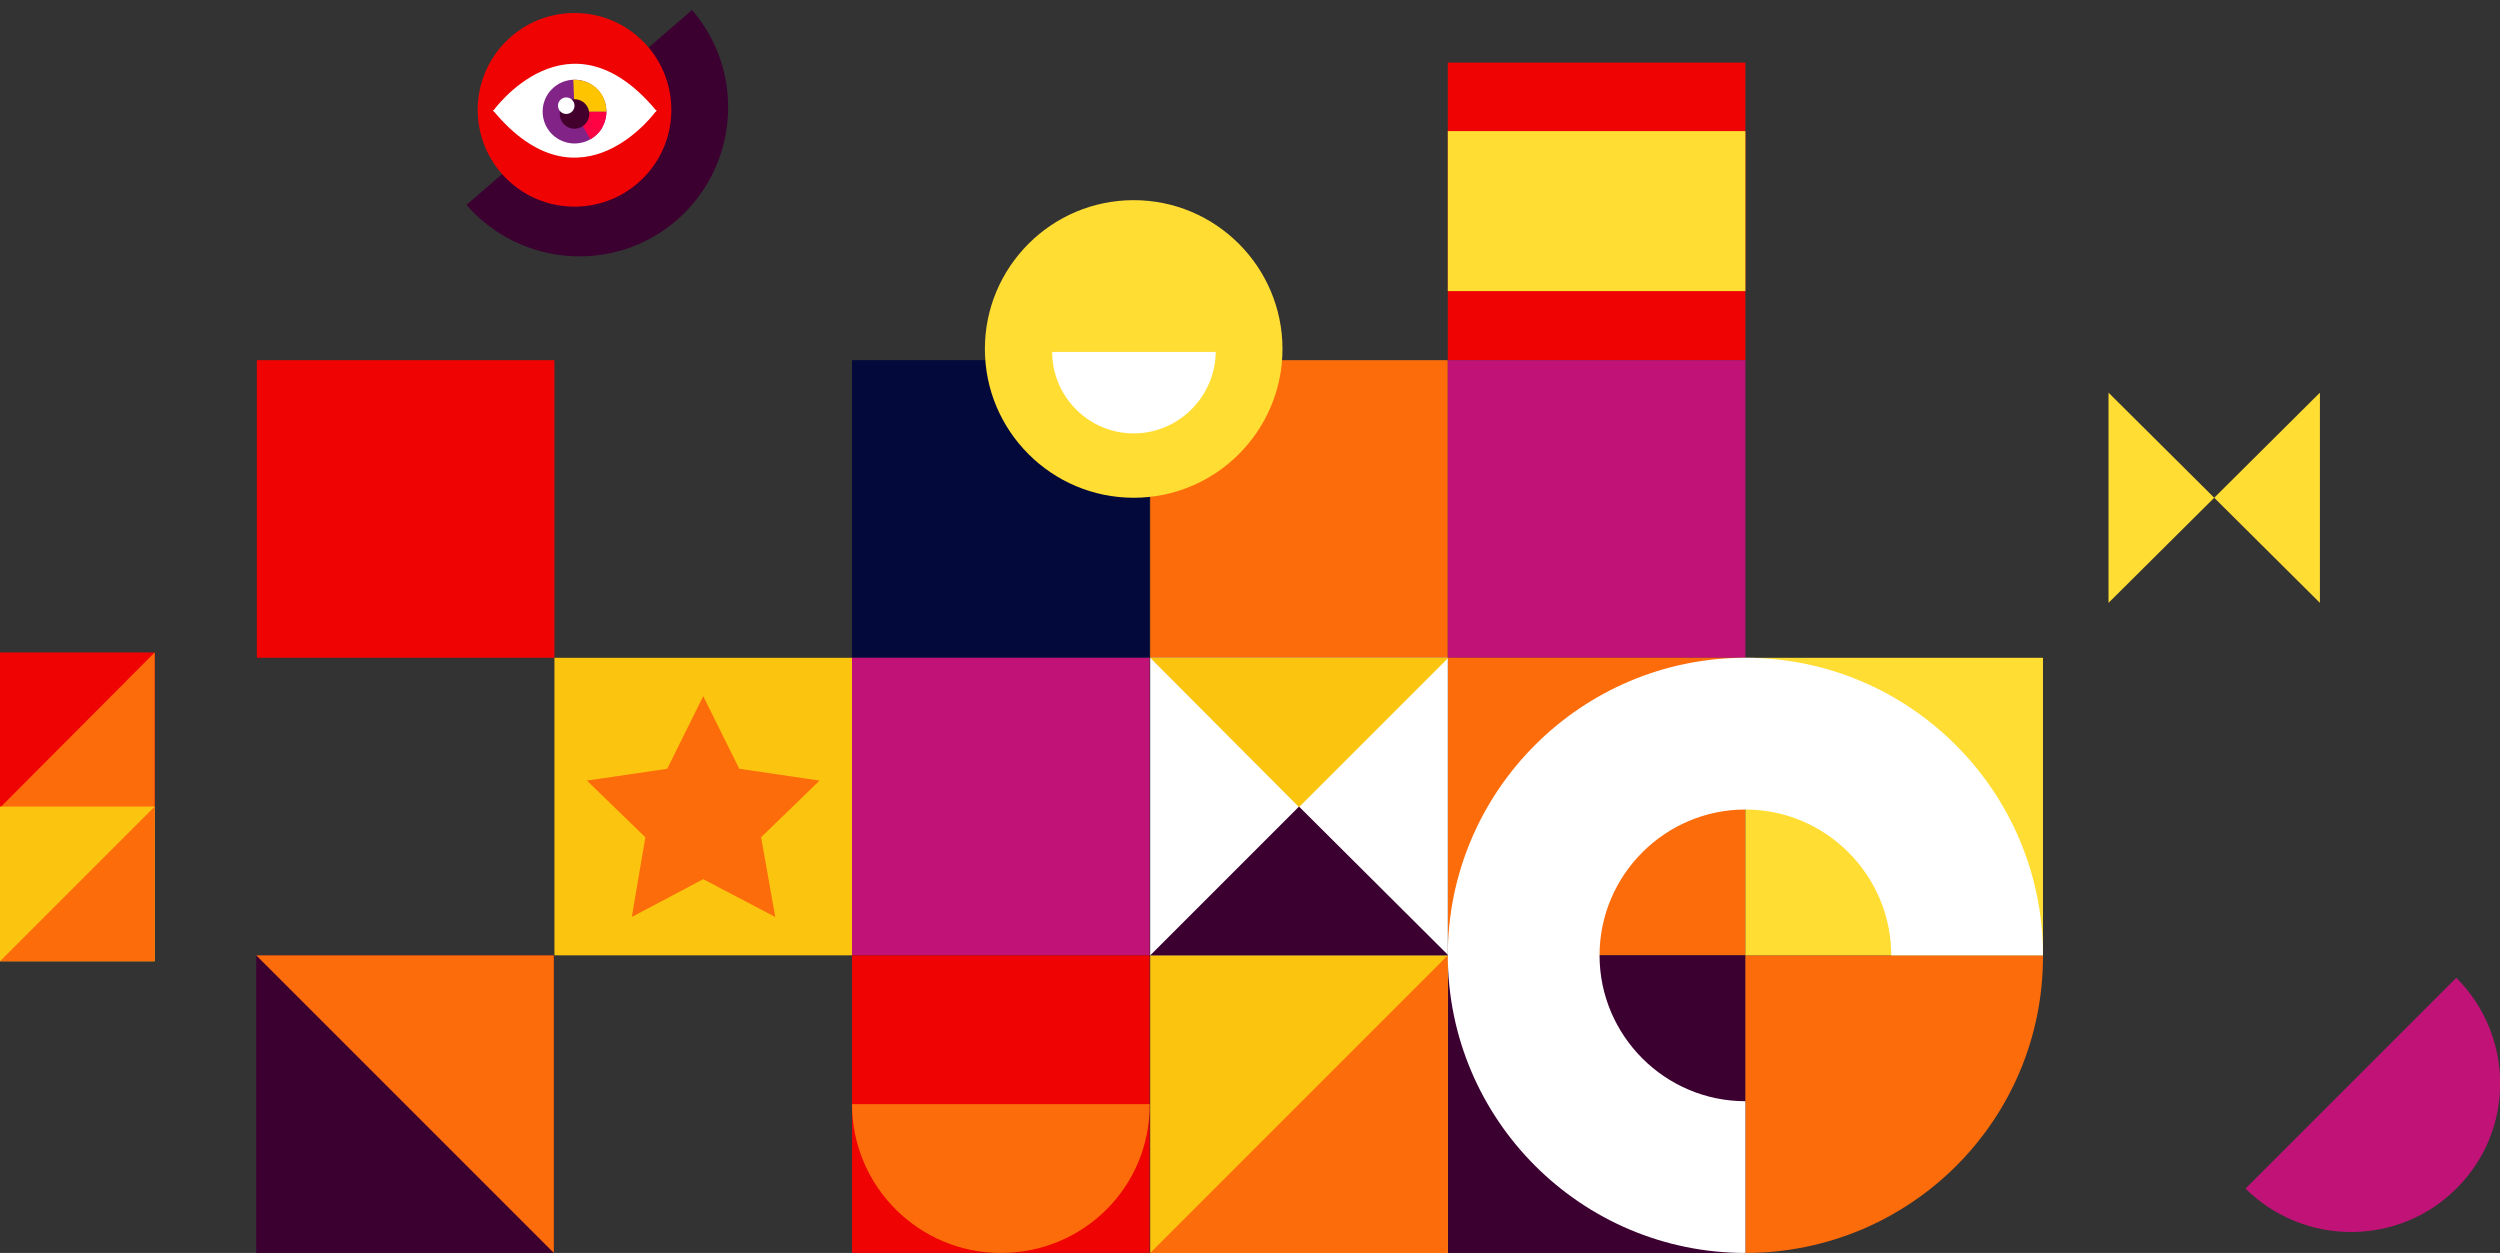
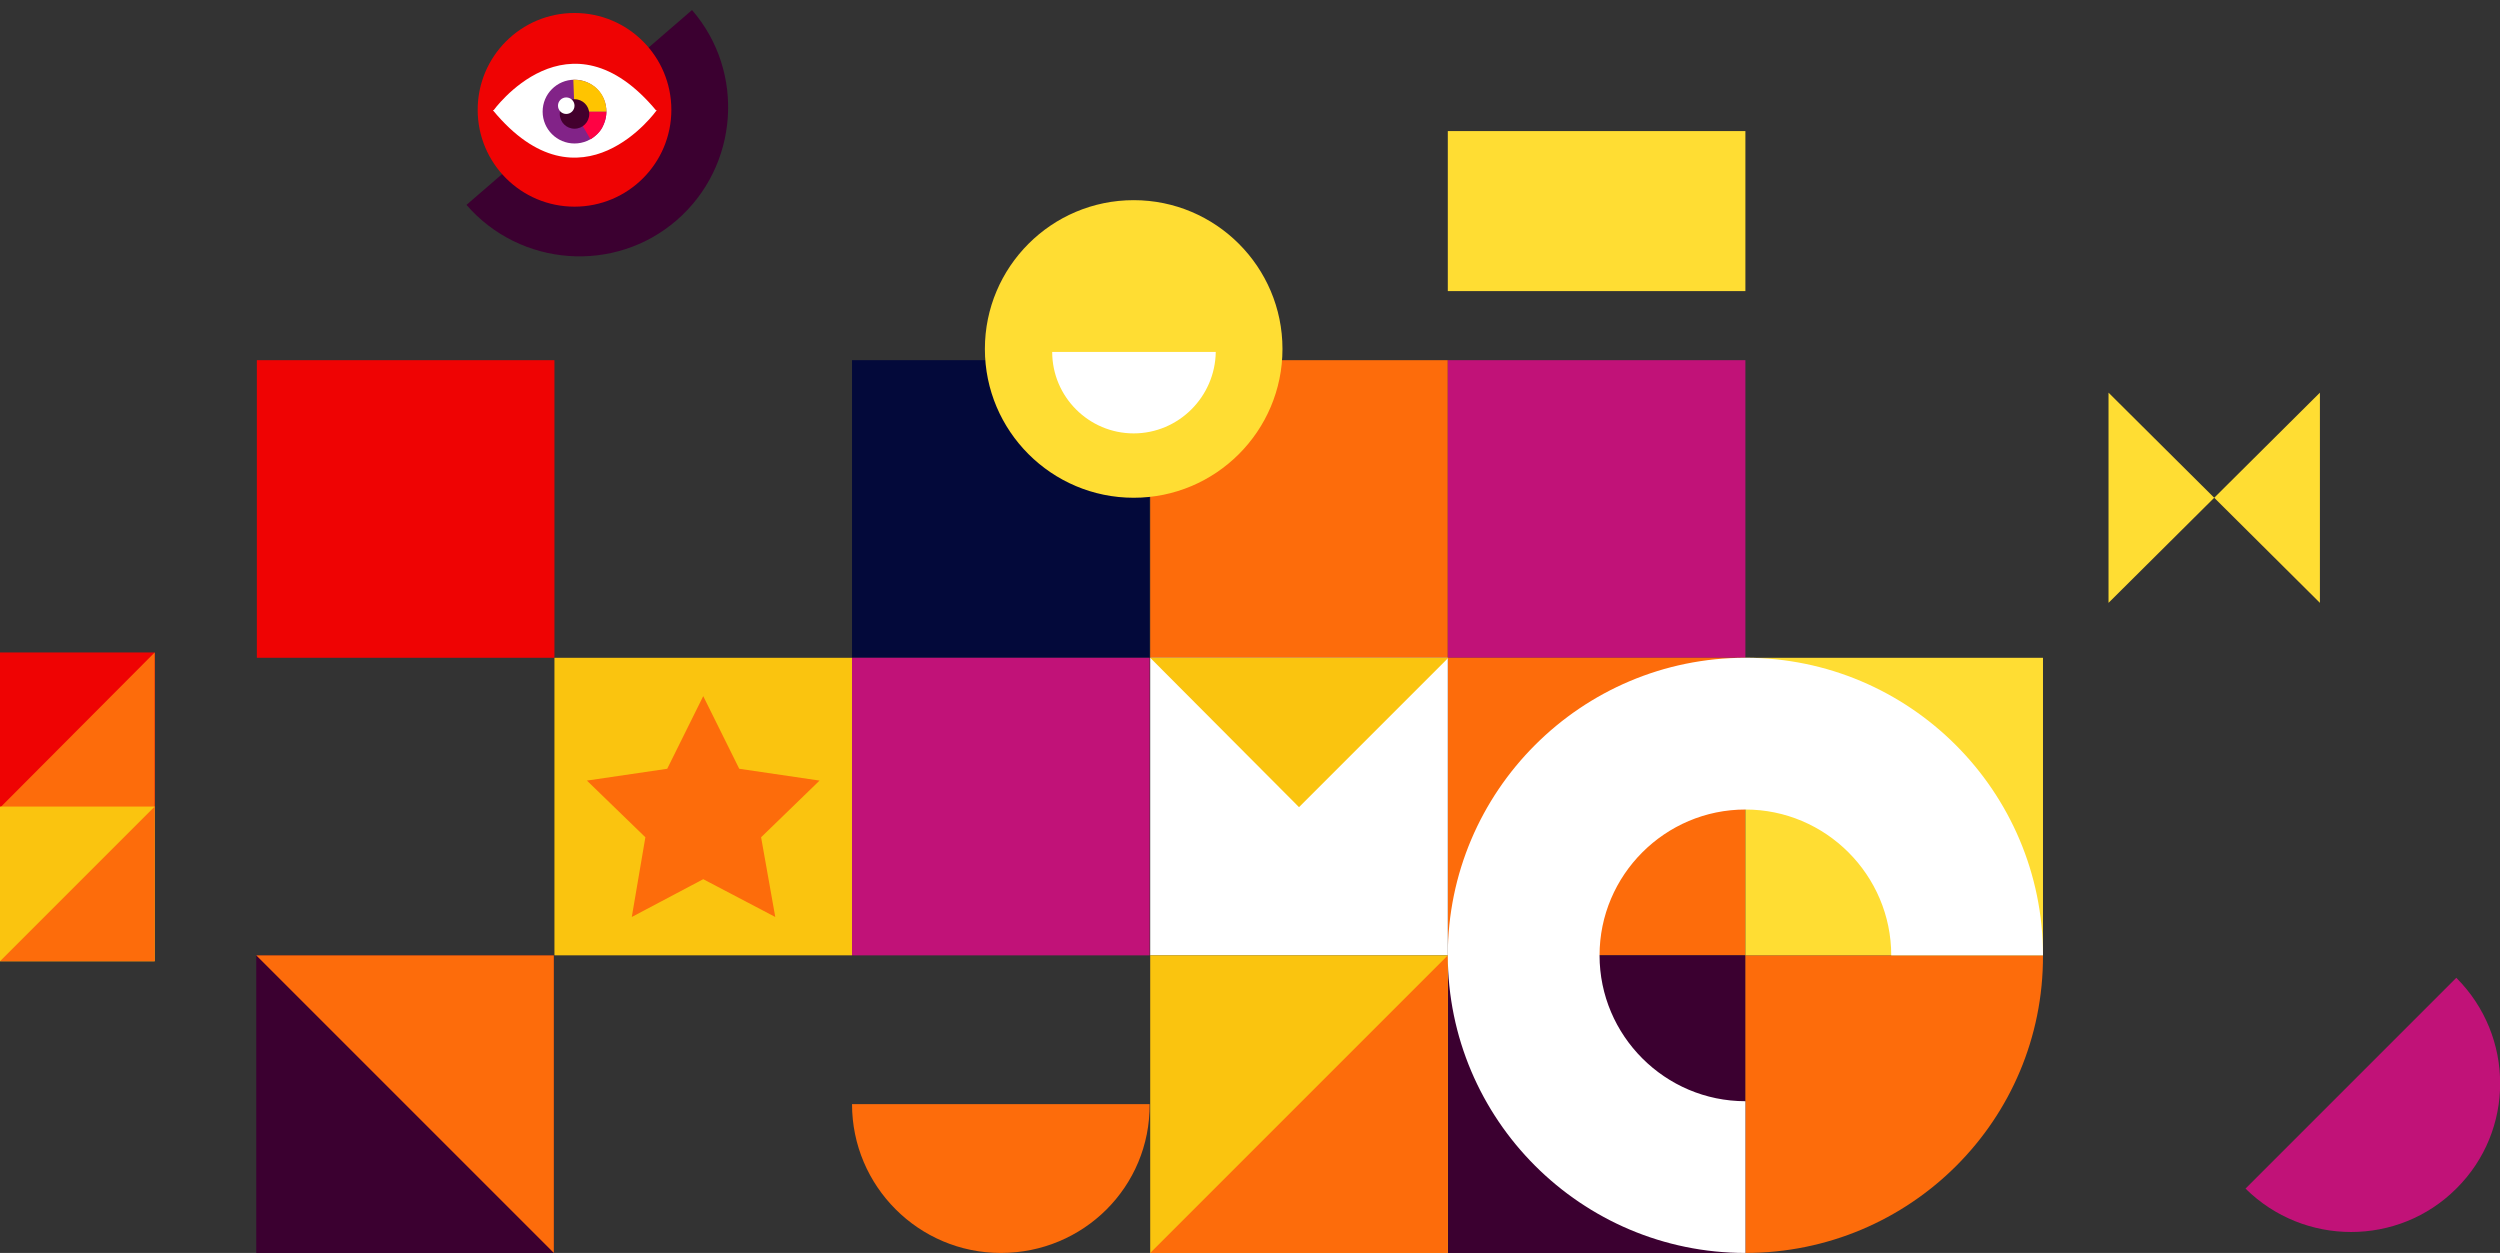
<svg xmlns="http://www.w3.org/2000/svg" viewBox="0 0 423.4 212.2">
  <rect x="0" y="0" width="423.4" height="212.2" fill="#333333" stroke="none" />
  <style>.st0{fill:#ef0303}.st1{fill:#fac40f}.st2{fill:#fd3}.st4{fill:#fd6c0b}.st5{fill:#c11278}.st6{fill:#3b0030}.st7{fill:#fff}</style>
  <path class="st0" d="M43.5 61h50.4v50.4H43.5zM0 110.5h26.2v26.2H0z" />
  <path class="st1" d="M93.9 111.4h50.4v50.4H93.9z" />
  <path class="st2" d="M392.9 102.1L375 84.3l17.9-17.8zM357.1 66.5L375 84.3l-17.9 17.8z" />
  <path fill="#03093a" d="M144.3 61h50.4v50.4h-50.4z" />
  <path class="st4" d="M194.8 61h50.4v50.4h-50.4z" />
-   <path class="st0" d="M245.2 10.6h50.4V61h-50.4z" />
  <path class="st5" d="M245.2 61h50.4v50.4h-50.4z" />
  <path class="st4" d="M245.2 111.4h50.4v50.4h-50.4z" />
  <path class="st6" d="M245.2 161.8h50.4v50.4h-50.4z" />
  <path class="st4" d="M295.6 212.2v-50.4H346c.1 27.9-22.5 50.4-50.4 50.4" />
  <path class="st2" d="M295.6 111.4H346v50.4h-50.4zM192 84.3c-13.9 0-25.2-11.3-25.2-25.2 0-13.9 11.3-25.2 25.2-25.2 13.9 0 25.2 11.3 25.2 25.2 0 13.9-11.3 25.2-25.2 25.2" />
  <path class="st6" d="M114.6 37.3c-10.5 9.1-26.5 7.9-35.6-2.6l38.2-33c9.1 10.5 7.9 26.5-2.6 35.6" />
  <path class="st5" d="M416 201.3c-9.8 9.8-25.8 9.8-35.7 0l35.7-35.7c9.9 9.9 9.9 25.9 0 35.7" />
  <path class="st6" d="M43.4 161.8h50.4v50.4H43.4z" />
  <path class="st7" d="M194.8 111.4h50.4v50.4h-50.4z" />
  <path class="st1" d="M194.8 161.8h50.4v50.4h-50.4z" />
  <path class="st5" d="M144.3 111.4h50.4v50.4h-50.4z" />
-   <path class="st0" d="M144.3 161.8h50.4v50.4h-50.4z" />
  <path class="st4" d="M245.2 212.2h-50.4l50.4-50.4zM26.2 136.8H0l26.2-26.3z" />
  <path class="st1" d="M0 136.6h26.2v26.2H0z" />
  <path class="st4" d="M26.2 162.8H0l26.2-26.2z" />
  <path class="st1" d="M220 136.7l-25.2-25.3h50.5z" />
-   <path class="st6" d="M220 136.6l25.3 25.2h-50.5z" />
  <path class="st4" d="M93.8 161.8v50.4l-50.4-50.4z" />
  <path class="st7" d="M192 73.4c-7.6 0-13.8-6.2-13.8-13.8h27.7c-.1 7.6-6.3 13.8-13.9 13.8" />
  <path class="st2" d="M245.2 22.2h50.4v27.1h-50.4z" />
  <path class="st4" d="M119.1 117.9l6.1 12.3 13.6 2-9.9 9.6 2.4 13.5-12.2-6.4-12.1 6.4 2.3-13.5-9.9-9.6 13.6-2z" />
  <path class="st7" d="M295.6 212.2c-27.8 0-50.4-22.6-50.4-50.4 0-27.8 22.6-50.4 50.4-50.4 27.8 0 50.4 22.6 50.4 50.4h-25.7c0-13.6-11.1-24.7-24.7-24.7s-24.7 11.1-24.7 24.7 11.1 24.7 24.7 24.7v25.7z" />
  <path class="st4" d="M169.5 212.2c-13.9 0-25.2-11.3-25.2-25.2h50.4c.1 14-11.2 25.2-25.2 25.2" />
  <circle class="st0" cx="97.3" cy="18.6" r="16.4" />
  <g>
    <path class="st7" d="M83.5 18.8s12.8-18 27.7 0H83.5z" />
    <path class="st7" d="M111.2 18.7s-12.8 18-27.7 0h27.7z" />
  </g>
-   <path class="st7" d="M83.7 18.7l25.6-.9 1.9 1-2 1.1-16.1 1.7-9.6-2.8z" />
  <circle cx="97.3" cy="18.9" r="5.4" fill="#822388" />
  <path d="M97.3 18.9h5.4c0 1-.3 1.9-.7 2.7s-1.2 1.5-2 2l-2.7-4.7z" fill="#ff0244" />
  <path d="M97.3 18.9l-.2-5.4c1.7 0 3.1.6 4.1 1.6 1 1 1.5 2.4 1.5 3.8h-5.4z" fill="#ffc400" />
  <circle cx="97.3" cy="19.3" r="2.5" fill="#43002d" />
  <circle class="st7" cx="95.9" cy="17.9" r="1.4" />
</svg>